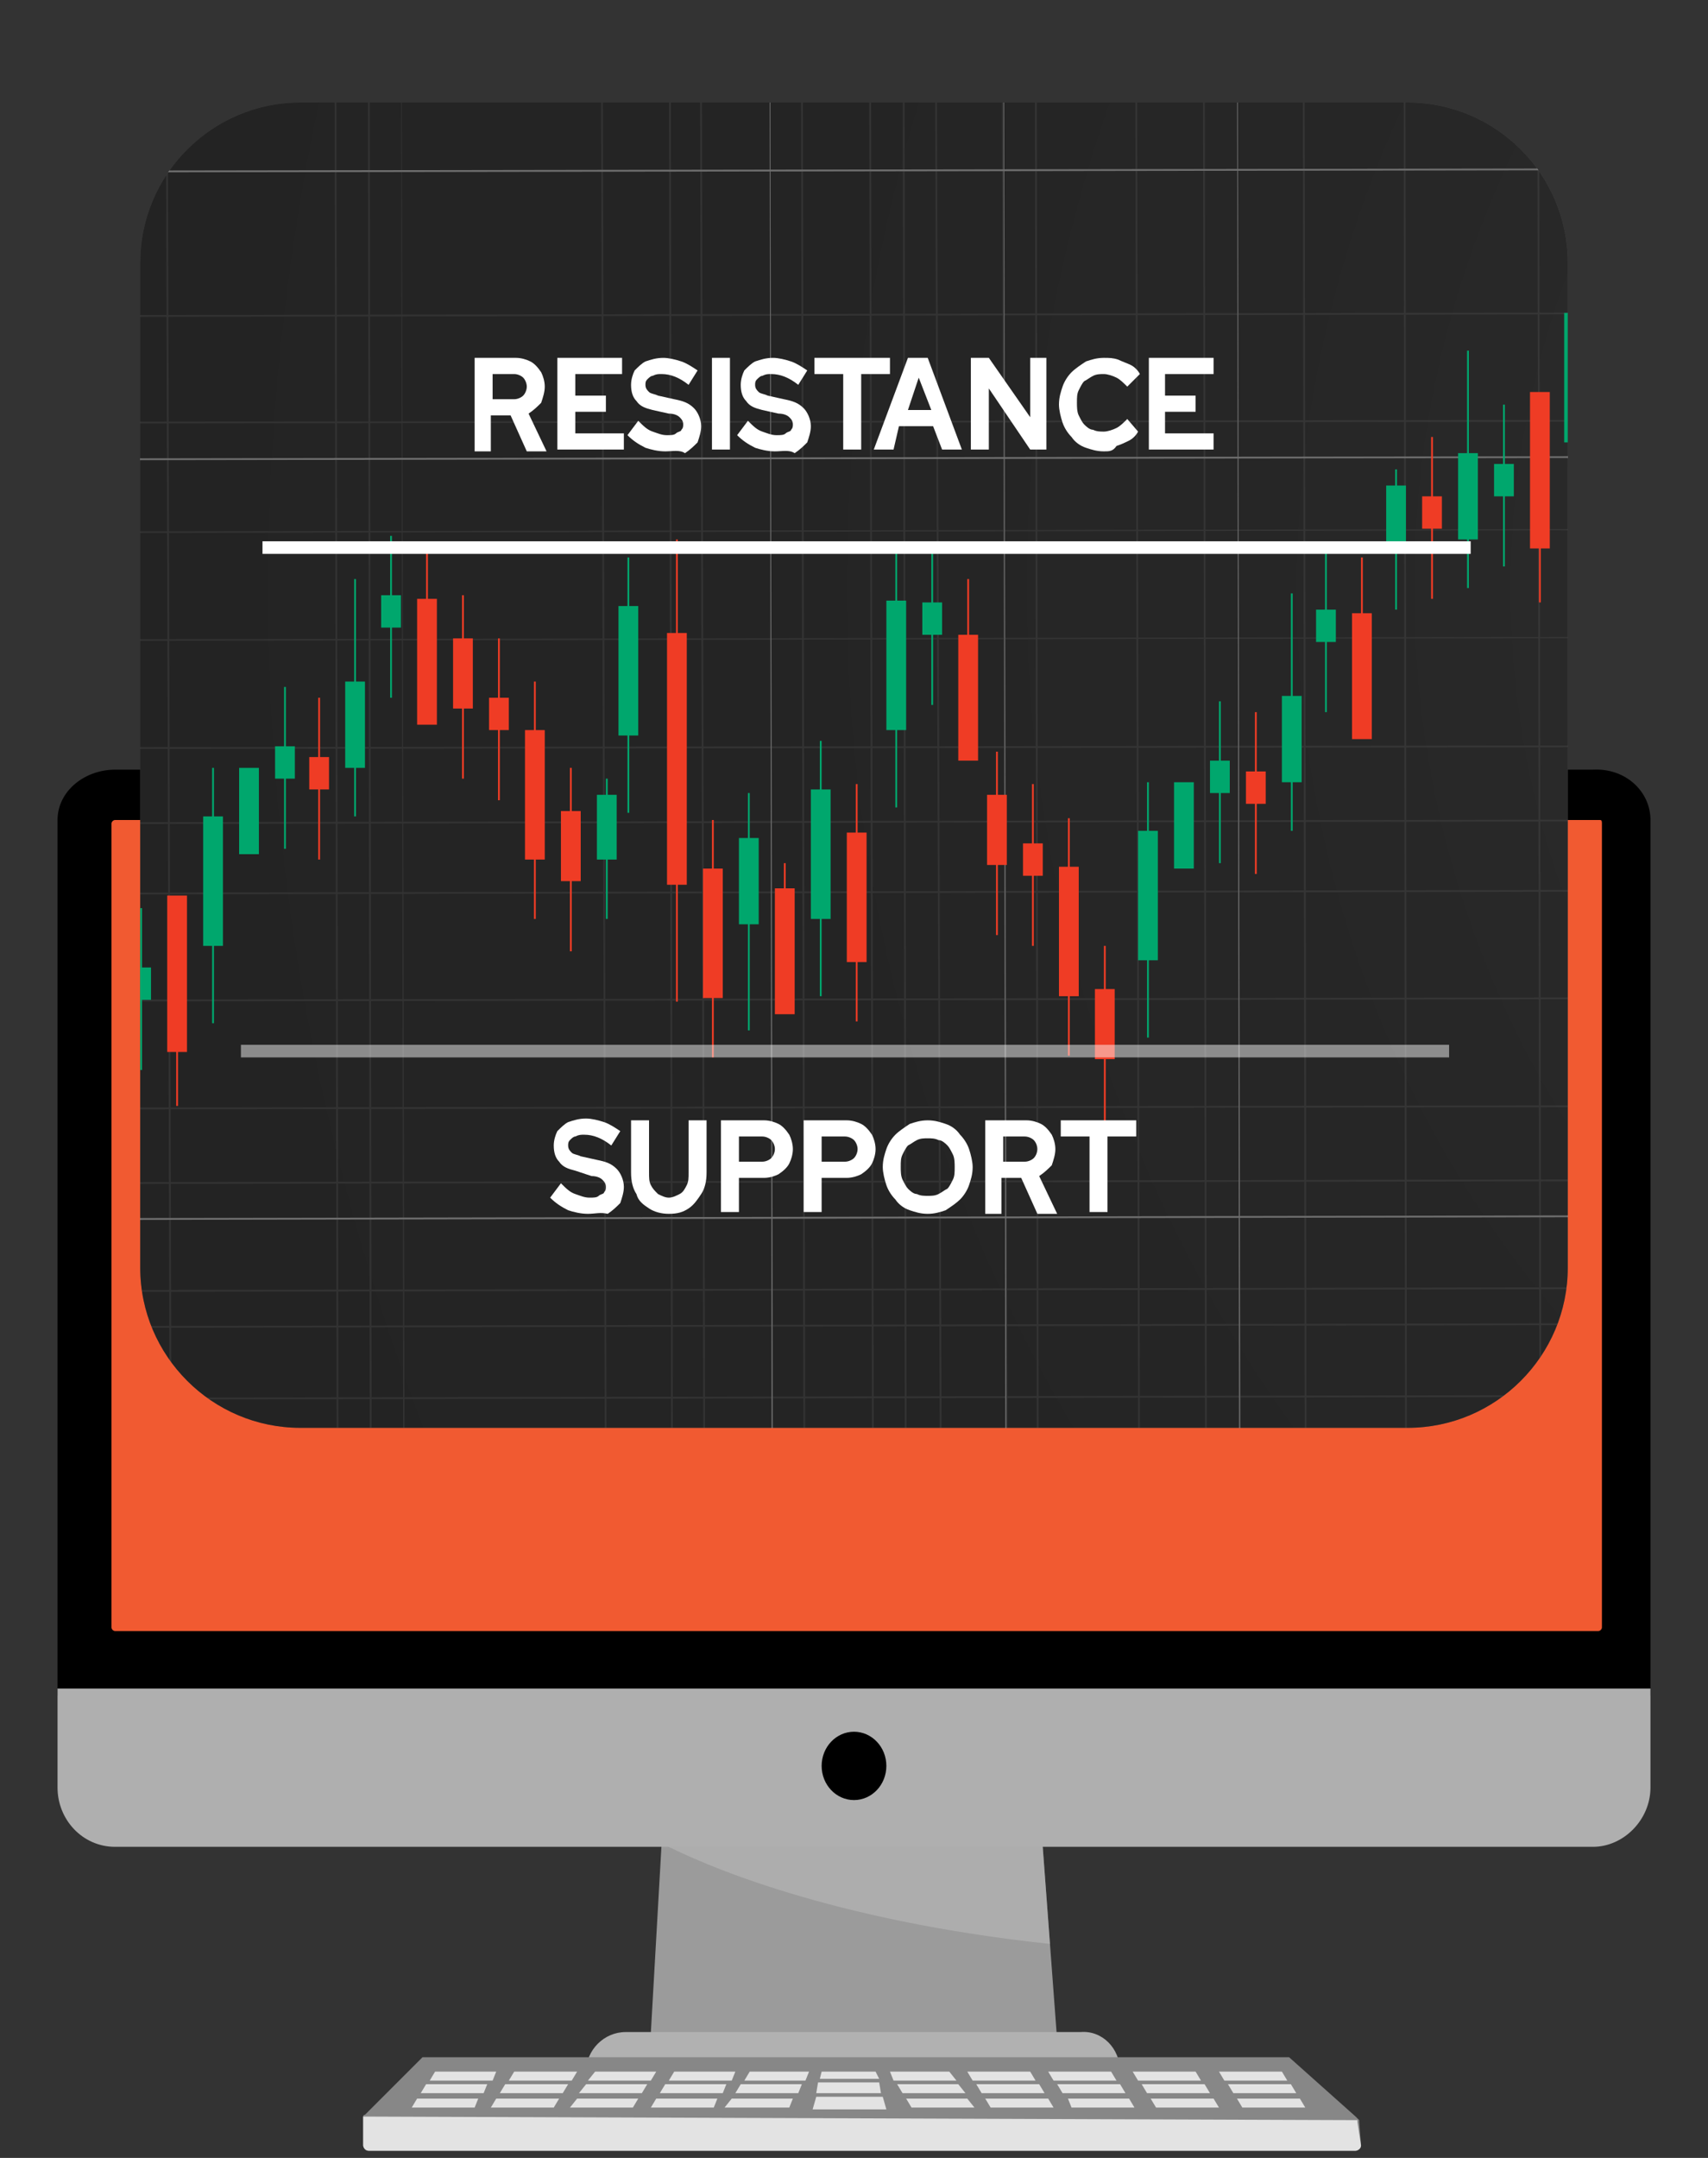
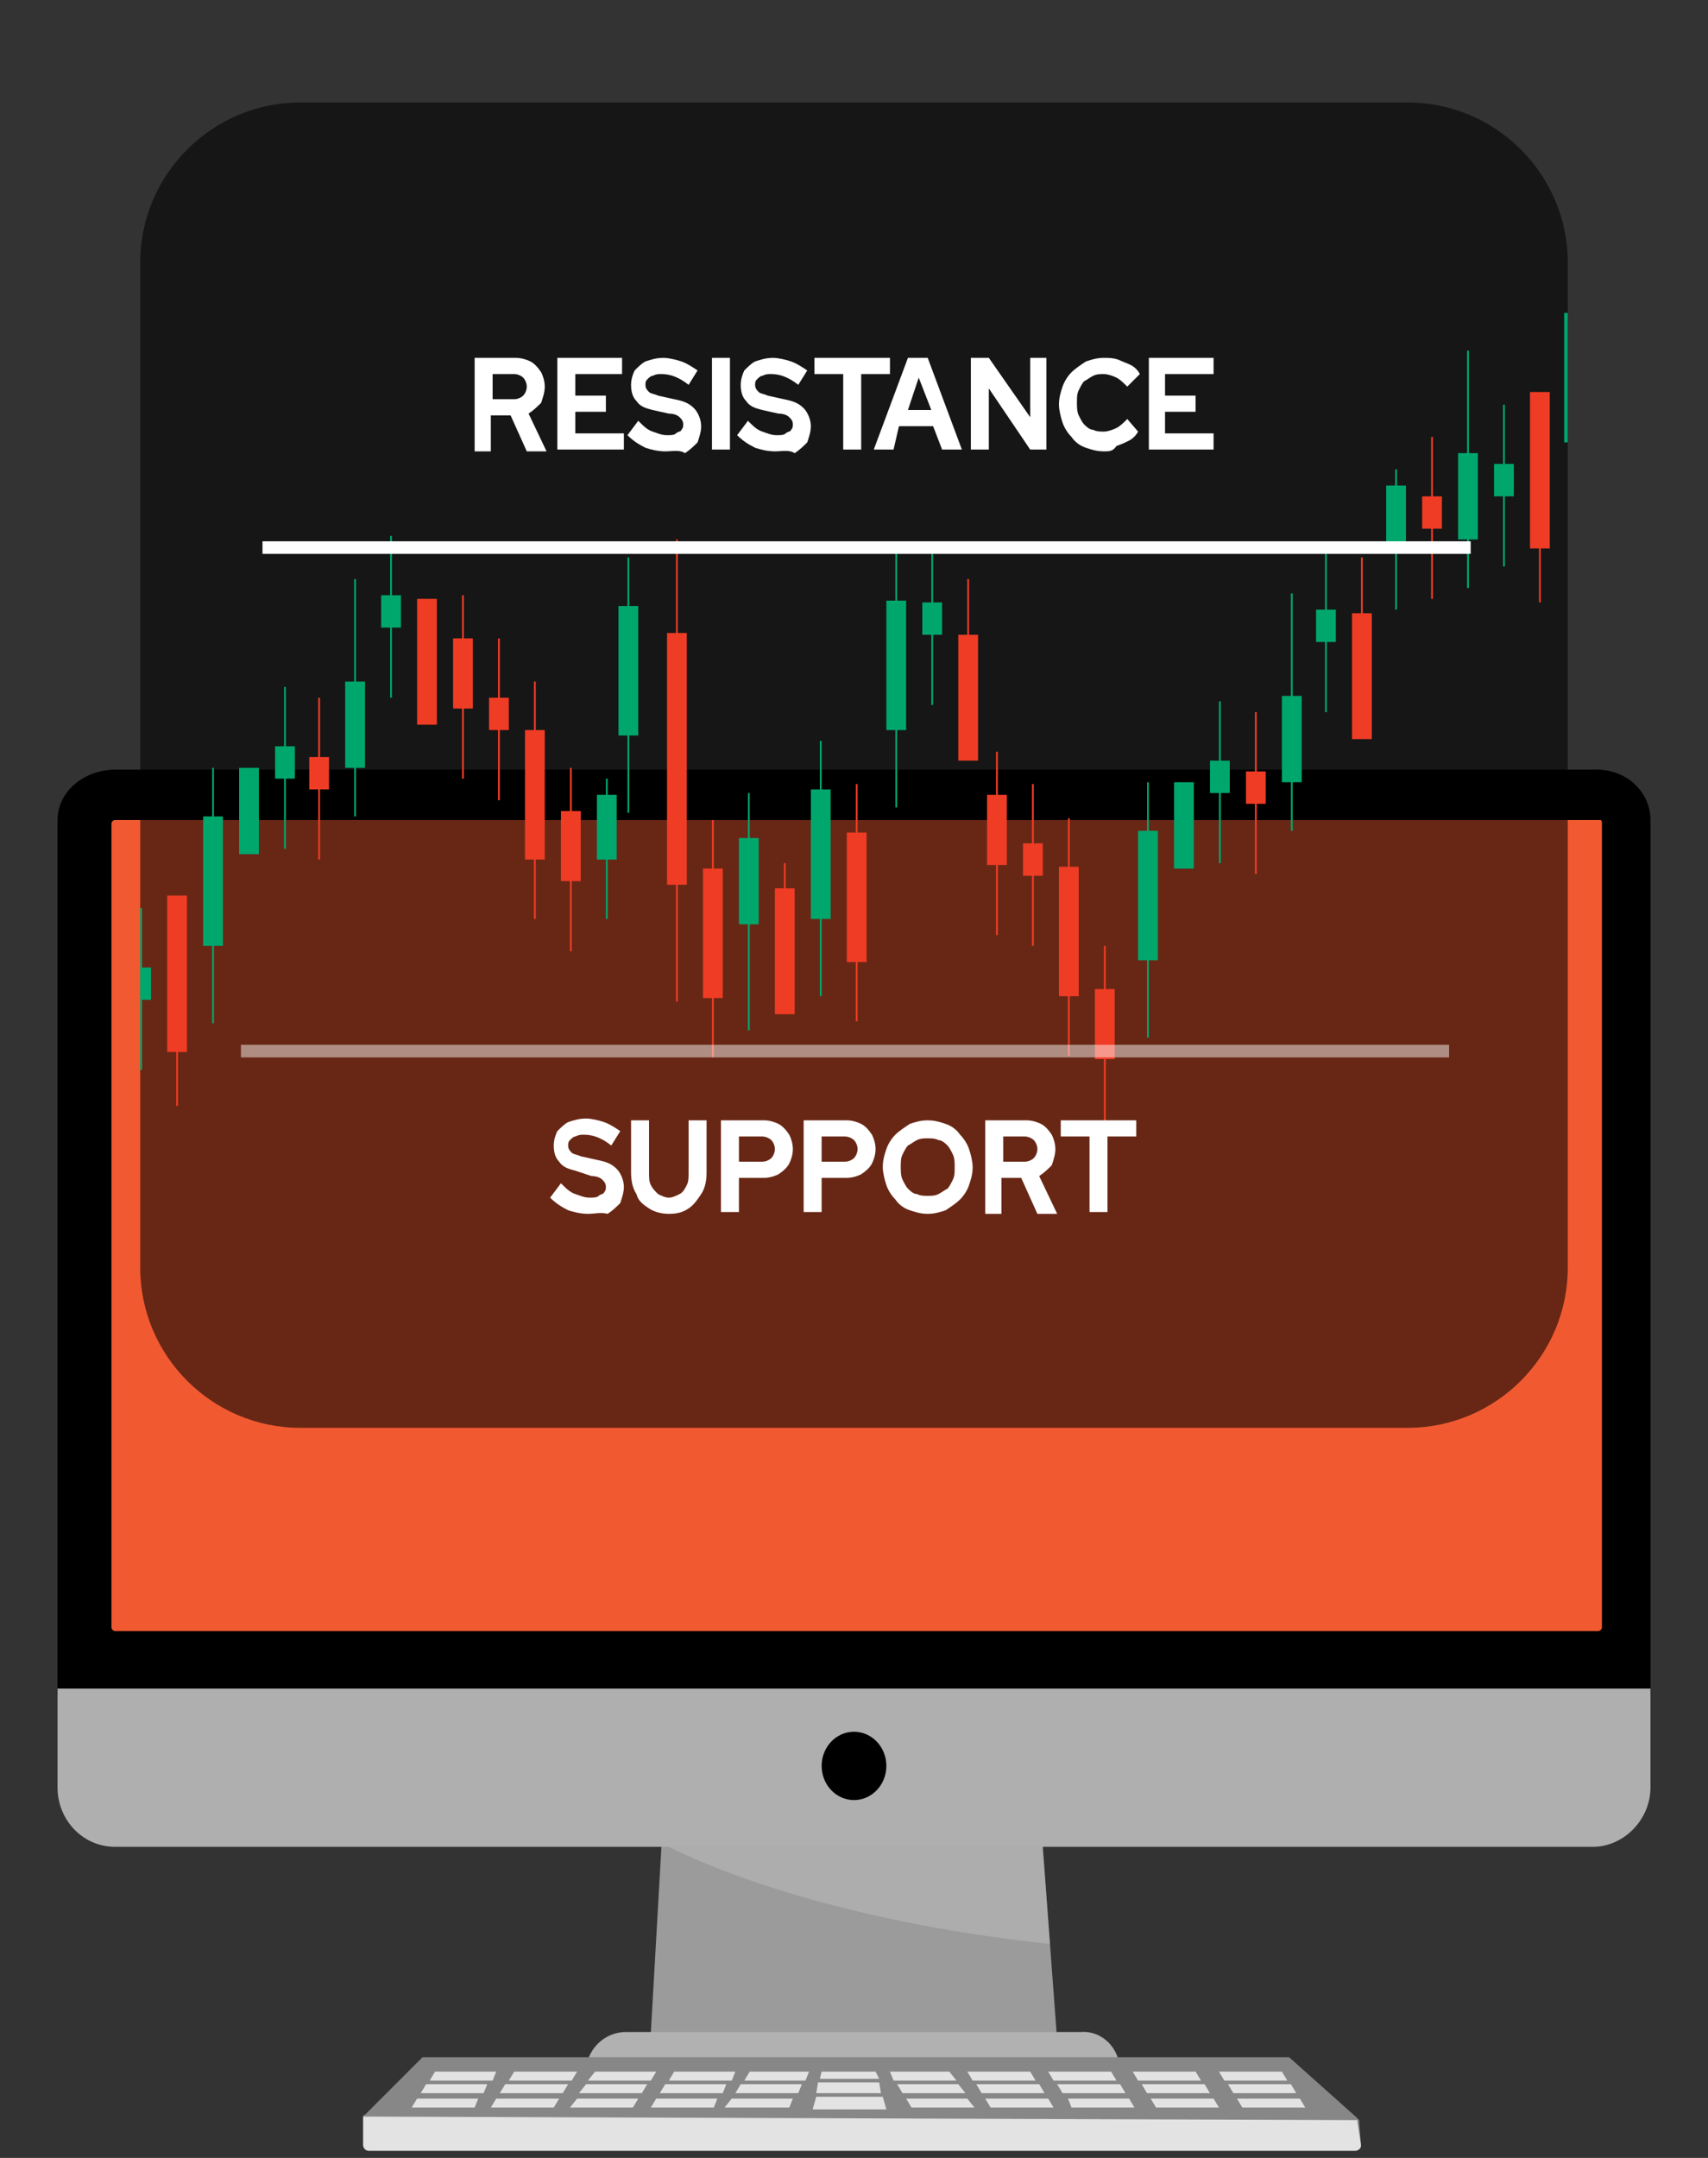
<svg xmlns="http://www.w3.org/2000/svg" xmlns:xlink="http://www.w3.org/1999/xlink" version="1.1" id="Layer_1" x="0px" y="0px" viewBox="0 0 95 120" style="enable-background:new 0 0 95 120;" xml:space="preserve">
  <rect x="0" y="0" width="95" height="120" fill="#333333" stroke="none" />
  <style type="text/css">
	.st0{fill:#9B9B9B;}
	.st1{opacity:0.5;fill:#C1C1C1;}
	.st2{fill:#B1B1B1;}
	.st3{fill:#F15A31;}
	.st4{fill:#AFAFAF;}
	.st5{fill:#878787;}
	.st6{fill:#E3E3E3;}
	.st7{clip-path:url(#SVGID_00000171678813745655853000000010815823030066953398_);}
	.st8{clip-path:url(#SVGID_00000173146788499063464870000017281580506213046677_);}
	.st9{opacity:0.2;clip-path:url(#SVGID_00000060717930197515774140000007513667150730292893_);}
	.st10{fill:#FFFFFF;}
	.st11{clip-path:url(#SVGID_00000060717930197515774140000007513667150730292893_);fill:#FFFFFF;}
	.st12{clip-path:url(#SVGID_00000060717930197515774140000007513667150730292893_);fill:none;}
	.st13{opacity:0.57;fill:#010101;}
	.st14{clip-path:url(#SVGID_00000173146788499063464870000017281580506213046677_);fill:none;}
	.st15{fill:#00A76D;}
	.st16{fill:#EF3C25;}
	.st17{opacity:0.47;fill:#FFFFFF;}
</style>
  <g id="Monitor">
    <g id="screen">
      <g>
        <polygon class="st0" points="58.9,114.8 36.1,114.8 36.8,102.5 36.9,101 57.9,101.4 58.4,108.1    " />
        <path class="st1" d="M58.4,108.1c-12.2-1.3-19.3-4.4-21.6-5.6l0.1-1.5l21,0.4L58.4,108.1z" />
        <path class="st2" d="M62.3,115.2H32.6v0c0-1.2,1-2.2,2.2-2.2h25.3C61.3,112.9,62.3,113.9,62.3,115.2L62.3,115.2z" />
      </g>
      <path d="M91.8,45.6v48.7H3.2V45.6c0-1.6,1.5-2.8,3.2-2.8h82.2C90.4,42.7,91.8,44,91.8,45.6z" />
      <path class="st3" d="M89.1,45.8v44.7c0,0.1-0.1,0.2-0.2,0.2H6.4c-0.1,0-0.2-0.1-0.2-0.2V45.8c0-0.1,0.1-0.2,0.2-0.2h82.6    C89.1,45.6,89.1,45.7,89.1,45.8z" />
      <path class="st4" d="M91.8,93.9v5.5c0,1.8-1.5,3.3-3.2,3.3H6.4c-1.8,0-3.2-1.5-3.2-3.3v-5.5H91.8z" />
      <ellipse cx="47.5" cy="98.2" rx="1.8" ry="1.9" />
    </g>
    <g id="keyboard">
      <path class="st5" d="M75.7,119.3c0,0.2-0.2,0.3-0.3,0.3H20.5c-0.2,0-0.3-0.2-0.3-0.3v-1.5c0,0,0-0.1,0-0.1c0,0,0-0.1,0.1-0.1    l3.2-3.2h48.2l3.7,3.3l0.1,0.1c0,0,0.1,0.1,0.1,0.1c0,0,0,0.1,0,0.1L75.7,119.3z" />
      <g>
        <polygon class="st6" points="27.4,115.7 23.9,115.7 24.2,115.2 27.6,115.2    " />
        <polygon class="st6" points="26.9,116.4 23.4,116.4 23.7,115.9 27.1,115.9    " />
        <polygon class="st6" points="26.4,117.2 22.9,117.2 23.2,116.7 26.6,116.7    " />
        <polygon class="st6" points="31.8,115.7 28.3,115.7 28.6,115.2 32.1,115.2    " />
        <polygon class="st6" points="31.3,116.4 27.8,116.4 28.1,115.9 31.6,115.9    " />
        <polygon class="st6" points="30.8,117.2 27.3,117.2 27.6,116.7 31.1,116.7    " />
        <polygon class="st6" points="36.2,115.7 32.7,115.7 33.1,115.2 36.5,115.2    " />
        <polygon class="st6" points="35.7,116.4 32.2,116.4 32.6,115.9 36,115.9    " />
        <polygon class="st6" points="35.2,117.2 31.7,117.2 32.1,116.7 35.5,116.7    " />
        <polygon class="st6" points="40.7,115.7 37.2,115.7 37.5,115.2 40.9,115.2    " />
        <polygon class="st6" points="40.2,116.4 36.7,116.4 37,115.9 40.4,115.9    " />
        <polygon class="st6" points="39.7,117.2 36.2,117.2 36.5,116.7 39.9,116.7    " />
        <polygon class="st6" points="44.8,115.7 41.4,115.7 41.7,115.2 45,115.2    " />
        <polygon class="st6" points="44.4,116.4 40.9,116.4 41.2,115.9 44.6,115.9    " />
        <polygon class="st6" points="43.9,117.2 40.3,117.2 40.7,116.7 44.1,116.7    " />
        <polygon class="st6" points="68.1,115.7 71.6,115.7 71.3,115.2 67.8,115.2    " />
        <polygon class="st6" points="68.6,116.4 72.1,116.4 71.8,115.9 68.3,115.9    " />
        <polygon class="st6" points="69.1,117.2 72.6,117.2 72.3,116.7 68.8,116.7    " />
        <polygon class="st6" points="63.3,115.7 66.8,115.7 66.5,115.2 63,115.2    " />
        <polygon class="st6" points="63.8,116.4 67.3,116.4 67,115.9 63.5,115.9    " />
        <polygon class="st6" points="64.3,117.2 67.8,117.2 67.5,116.7 64,116.7    " />
        <polygon class="st6" points="58.6,115.7 62.1,115.7 61.8,115.2 58.3,115.2    " />
        <polygon class="st6" points="59.1,116.4 62.6,116.4 62.3,115.9 58.8,115.9    " />
        <polygon class="st6" points="59.6,117.2 63.1,117.2 62.8,116.7 59.4,116.7    " />
        <polygon class="st6" points="54.1,115.7 57.6,115.7 57.3,115.2 53.8,115.2    " />
        <polygon class="st6" points="54.6,116.4 58.1,116.4 57.8,115.9 54.3,115.9    " />
        <polygon class="st6" points="55.1,117.2 58.6,117.2 58.3,116.7 54.8,116.7    " />
        <polygon class="st6" points="49.7,115.7 53.2,115.7 52.8,115.2 49.5,115.2    " />
        <polygon class="st6" points="50.2,116.4 53.7,116.4 53.3,115.9 49.9,115.9    " />
        <polygon class="st6" points="50.7,117.2 54.2,117.2 53.8,116.7 50.4,116.7    " />
        <g>
          <polygon class="st6" points="48.9,115.6 45.6,115.6 45.7,115.2 48.7,115.2     " />
          <polygon class="st6" points="49,116.4 45.4,116.4 45.5,115.8 48.9,115.8     " />
          <polygon class="st6" points="49.3,117.3 45.2,117.3 45.4,116.6 49.1,116.6     " />
        </g>
      </g>
      <path class="st6" d="M75.7,119.3c0,0.2-0.2,0.3-0.3,0.3H20.5c-0.2,0-0.3-0.2-0.3-0.3v-1.5c0,0,0-0.1,0-0.1l55.3,0.2    c0,0,0,0.1,0,0.1L75.7,119.3z" />
    </g>
  </g>
  <g>
    <defs>
      <path id="SVGID_1_" d="M78.3,5.7H16.7c-4.9,0-8.9,4-8.9,8.9v55.9c0,4.9,4,8.9,8.9,8.9h61.6c4.9,0,8.9-4,8.9-8.9V14.6    C87.2,9.7,83.2,5.7,78.3,5.7z" />
    </defs>
    <clipPath id="SVGID_00000143603672960043669140000009919493582913702798_">
      <use xlink:href="#SVGID_1_" style="overflow:visible;" />
    </clipPath>
    <g style="clip-path:url(#SVGID_00000143603672960043669140000009919493582913702798_);">
      <g>
        <defs>
          <rect id="SVGID_00000062167815392741351230000011274329011608823984_" x="-24.3" y="-43.5" width="303.1" height="140.2" />
        </defs>
        <clipPath id="SVGID_00000063591706263408783510000010956590270181789329_">
          <use xlink:href="#SVGID_00000062167815392741351230000011274329011608823984_" style="overflow:visible;" />
        </clipPath>
        <g style="clip-path:url(#SVGID_00000063591706263408783510000010956590270181789329_);">
          <g>
            <defs>
-               <polygon id="SVGID_00000027579914180778979570000004552718902516913562_" points="279.1,126 -24,126.5 -24.3,-60.4 278.8,-61               " />
-             </defs>
+               </defs>
            <radialGradient id="SVGID_00000093168558255907684350000001892341290891591597_" cx="127.413" cy="36.184" r="123.618" gradientTransform="matrix(1 0 0 1.079 0 -6.288)" gradientUnits="userSpaceOnUse">
              <stop offset="0" style="stop-color:#FFFFFF" />
              <stop offset="0" style="stop-color:#F3F3F2" />
              <stop offset="0" style="stop-color:#E1E0E0" />
              <stop offset="0" style="stop-color:#D6D6D6" />
              <stop offset="0" style="stop-color:#D3D3D3" />
              <stop offset="0" style="stop-color:#CCCCCC" />
              <stop offset="0" style="stop-color:#A8A7A7" />
              <stop offset="0" style="stop-color:#908F8F" />
              <stop offset="0" style="stop-color:#807F7F" />
              <stop offset="0" style="stop-color:#777777" />
              <stop offset="0" style="stop-color:#747474" />
              <stop offset="7.963398e-03" style="stop-color:#737373" />
              <stop offset="0.21" style="stop-color:#646464" />
              <stop offset="0.427" style="stop-color:#5A5A5A" />
              <stop offset="0.67" style="stop-color:#545454" />
              <stop offset="0.99" style="stop-color:#525252" />
            </radialGradient>
            <use xlink:href="#SVGID_00000027579914180778979570000004552718902516913562_" style="overflow:visible;fill:url(#SVGID_00000093168558255907684350000001892341290891591597_);" />
            <clipPath id="SVGID_00000031899250116198302910000016823059098471723652_">
              <use xlink:href="#SVGID_00000027579914180778979570000004552718902516913562_" style="overflow:visible;" />
            </clipPath>
            <g style="opacity:0.2;clip-path:url(#SVGID_00000031899250116198302910000016823059098471723652_);">
              <rect x="93" y="-69.3" class="st10" width="0" height="199.6" />
              <polygon class="st10" points="85.8,130.3 85.7,130.3 85.4,-69.3 85.5,-69.3       " />
              <rect x="78.1" y="-69.3" transform="matrix(1 -1.021138e-03 1.021138e-03 1 -3.109095e-02 7.985647e-02)" class="st10" width="0.1" height="199.5" />
              <rect x="70.8" y="-69.3" class="st10" width="0" height="199.6" />
              <rect x="63.2" y="-69.2" transform="matrix(1 -2.042606e-03 2.042606e-03 1 -6.219616e-02 0.129)" class="st10" width="0.1" height="199.5" />
              <rect x="55.8" y="-69.2" transform="matrix(1 -2.744261e-03 2.744261e-03 1 -8.356445e-02 0.153)" class="st10" width="0.1" height="199.5" />
              <rect x="48.4" y="-69.2" transform="matrix(1 -2.040608e-03 2.040608e-03 1 -6.222048e-02 9.890295e-02)" class="st10" width="0.1" height="199.5" />
              <rect x="41" y="-69.2" class="st10" width="0" height="199.6" />
              <rect x="33.5" y="-69.2" transform="matrix(1 -2.746052e-03 2.746052e-03 1 -8.381293e-02 9.213734e-02)" class="st10" width="0.1" height="199.5" />
              <rect x="26" y="-69.2" class="st10" width="0" height="199.6" />
              <polygon class="st10" points="18.9,130.4 18.8,130.4 18.5,-69.2 18.6,-69.2       " />
              <rect x="11.3" y="-69.2" class="st10" width="0" height="199.6" />
              <polygon class="st10" points="4,130.4 3.9,130.4 3.6,-69.1 3.7,-69.1       " />
              <rect x="89.3" y="-69.3" class="st10" width="0" height="199.6" />
-               <rect x="81.9" y="-69.3" class="st10" width="0" height="199.6" />
              <rect x="74.5" y="-69.3" class="st10" width="0" height="199.6" />
              <polygon class="st10" points="67.2,130.3 67.1,130.3 66.8,-69.2 66.9,-69.2       " />
              <rect x="59.5" y="-69.3" class="st10" width="0" height="199.6" />
              <rect x="52.1" y="-69.2" transform="matrix(1 -3.451286e-03 3.451286e-03 1 -0.105 0.18)" class="st10" width="0.1" height="199.5" />
              <rect x="44.6" y="-69.2" transform="matrix(1 -1.725932e-03 1.725932e-03 1 -5.265594e-02 7.717439e-02)" class="st10" width="0.1" height="199.5" />
              <polygon class="st10" points="37.5,130.3 37.4,130.3 37.1,-69.2 37.2,-69.2       " />
              <rect x="29.8" y="-69.2" class="st10" width="0" height="199.6" />
              <polygon class="st10" points="22.6,130.4 22.5,130.4 22.2,-69.2 22.2,-69.2       " />
              <polygon class="st10" points="15.1,130.4 15.1,130.4 14.8,-69.2 14.8,-69.2       " />
              <rect x="7.5" y="-69.2" class="st10" width="0" height="199.6" />
              <rect x="0.1" y="-69.2" class="st10" width="0" height="199.6" />
              <rect x="91.1" y="-69.3" transform="matrix(1 -2.043539e-03 2.043539e-03 1 -6.206400e-02 0.186)" class="st10" width="0.1" height="199.5" />
              <rect x="83.7" y="-69.3" class="st10" width="0" height="199.6" />
              <rect x="76.3" y="-69.3" class="st10" width="0" height="199.6" />
              <polygon class="st10" points="69.1,130.3 69,130.3 68.7,-69.2 68.7,-69.2       " />
              <polygon class="st10" points="61.6,130.3 61.6,130.3 61.3,-69.2 61.3,-69.2       " />
              <rect x="54" y="-69.2" class="st10" width="0" height="199.6" />
              <rect x="46.5" y="-69.2" class="st10" width="0" height="199.6" />
              <rect x="39" y="-69.2" transform="matrix(1 -2.394699e-03 2.394699e-03 1 -7.306325e-02 9.375886e-02)" class="st10" width="0.1" height="199.5" />
              <rect x="31.6" y="-69.2" class="st10" width="0" height="199.6" />
              <rect x="24.3" y="-69.2" class="st10" width="0" height="199.6" />
              <rect x="16.8" y="-69.2" class="st10" width="0" height="199.6" />
              <rect x="9.3" y="-69.1" transform="matrix(1 -2.749640e-03 2.749640e-03 1 -8.413228e-02 2.586469e-02)" class="st10" width="0.1" height="199.5" />
              <rect x="1.9" y="-69.2" class="st10" width="0" height="199.6" />
              <rect x="94.9" y="-69.3" class="st10" width="0" height="199.6" />
-               <rect x="87.4" y="-69.3" transform="matrix(1 -2.043272e-03 2.043272e-03 1 -6.207757e-02 0.179)" class="st10" width="0.1" height="199.5" />
              <rect x="80" y="-69.3" class="st10" width="0" height="199.6" />
              <rect x="72.5" y="-69.3" transform="matrix(1 -1.409529e-03 1.409529e-03 1 -4.291476e-02 0.102)" class="st10" width="0.1" height="199.5" />
              <rect x="65.1" y="-69.3" class="st10" width="0" height="199.6" />
              <rect x="57.6" y="-69.2" transform="matrix(1 -1.373478e-03 1.373478e-03 1 -4.186961e-02 7.926479e-02)" class="st10" width="0.1" height="199.5" />
              <polygon class="st10" points="50.5,130.3 50.4,130.3 50.1,-69.2 50.2,-69.2       " />
              <polygon class="st10" points="43.1,130.3 43,130.3 42.7,-69.2 42.7,-69.2       " />
              <rect x="35.4" y="-69.2" class="st10" width="0" height="199.6" />
              <polygon class="st10" points="28.1,130.3 28.1,130.3 27.8,-69.2 27.8,-69.2       " />
              <rect x="20.5" y="-69.2" transform="matrix(1 -1.373478e-03 1.373478e-03 1 -4.199597e-02 2.824288e-02)" class="st10" width="0.1" height="199.5" />
              <rect x="13" y="-69.2" class="st10" width="0" height="199.6" />
              <rect x="5.7" y="-69.2" class="st10" width="0" height="199.6" />
              <g>
                <rect x="-26" y="113.6" transform="matrix(1 -2.057516e-03 2.057516e-03 1 -0.234 0.277)" class="st10" width="320.7" height="0.1" />
                <rect x="134.3" y="-54.7" class="st10" width="0" height="320.7" />
                <rect x="-26.1" y="97.6" transform="matrix(1 -1.482575e-03 1.482575e-03 1 -0.145 0.199)" class="st10" width="320.7" height="0.1" />
                <rect x="134.3" y="-70.7" class="st10" width="0" height="320.7" />
                <rect x="-26.1" y="81.5" transform="matrix(1 -1.452793e-03 1.452793e-03 1 -0.118 0.195)" class="st10" width="320.7" height="0.1" />
                <polygon class="st10" points="-26.1,73.9 -26.1,73.8 294.6,73.2 294.6,73.3        " />
                <polygon class="st10" points="-26.1,65.9 -26.1,65.8 294.6,65.2 294.6,65.3        " />
                <rect x="134.2" y="-102.9" class="st10" width="0" height="320.7" />
                <polygon class="st10" points="-26.2,49.8 -26.2,49.7 294.5,49.1 294.5,49.2        " />
                <rect x="-26.1" y="41.4" transform="matrix(1 -1.178893e-03 1.178893e-03 1 -4.876924e-02 0.158)" class="st10" width="320.7" height="0.1" />
                <rect x="134.2" y="-126.9" class="st10" width="0" height="320.7" />
-                 <rect x="134.2" y="-134.9" class="st10" width="0" height="320.7" />
                <rect x="-26.2" y="17.3" transform="matrix(1 -1.754941e-03 1.754941e-03 1 -3.025540e-02 0.235)" class="st10" width="320.7" height="0.1" />
                <rect x="-26.2" y="9.3" transform="matrix(1 -1.449620e-03 1.449620e-03 1 -1.339821e-02 0.195)" class="st10" width="320.7" height="0.1" />
                <rect x="134.1" y="-159.1" class="st10" width="0" height="320.7" />
                <rect x="-26" y="117.6" transform="matrix(1 -1.481172e-03 1.481172e-03 1 -0.174 0.199)" class="st10" width="320.7" height="0.1" />
                <rect x="-26" y="109.7" transform="matrix(1 -2.111275e-03 2.111275e-03 1 -0.231 0.284)" class="st10" width="320.7" height="0.1" />
                <rect x="134.3" y="-58.7" class="st10" width="0" height="320.7" />
                <polygon class="st10" points="-26.1,93.9 -26.1,93.9 294.6,93.3 294.6,93.3        " />
                <polygon class="st10" points="-26.1,85.9 -26.1,85.8 294.6,85.3 294.6,85.3        " />
                <rect x="-26.1" y="77.5" transform="matrix(1 -1.783451e-03 1.783451e-03 1 -0.138 0.239)" class="st10" width="320.7" height="0.1" />
                <rect x="134.2" y="-90.8" class="st10" width="0" height="320.7" />
                <rect x="-26.1" y="61.4" transform="matrix(1 -1.482575e-03 1.482575e-03 1 -9.102022e-02 0.199)" class="st10" width="320.7" height="0.1" />
                <rect x="134.2" y="-106.9" class="st10" width="0" height="320.7" />
                <rect x="-26.1" y="45.5" transform="matrix(1 -1.753796e-03 1.753796e-03 1 -7.957830e-02 0.235)" class="st10" width="320.7" height="0.1" />
                <rect x="134.2" y="-122.9" class="st10" width="0" height="320.7" />
                <polygon class="st10" points="-26.1,29.7 -26.1,29.6 294.5,29.1 294.5,29.1        " />
                <rect x="134.2" y="-139" class="st10" width="0" height="320.7" />
                <rect x="134.2" y="-147" class="st10" width="0" height="320.7" />
                <rect x="134.1" y="-155" class="st10" width="0" height="320.7" />
                <rect x="-26" y="119.6" transform="matrix(1 -1.208726e-03 1.208726e-03 1 -0.144 0.162)" class="st10" width="320.7" height="0.1" />
                <rect x="134.3" y="-48.6" class="st10" width="0" height="320.7" />
                <rect x="-26" y="103.6" transform="matrix(1 -1.632312e-03 1.632312e-03 1 -0.169 0.219)" class="st10" width="320.7" height="0.1" />
                <rect x="134.3" y="-64.7" class="st10" width="0" height="320.7" />
                <polygon class="st10" points="-26.1,87.9 -26.1,87.8 294.6,87.3 294.6,87.3        " />
                <rect x="134.3" y="-80.8" class="st10" width="0" height="320.7" />
                <polygon class="st10" points="-26.1,71.9 -26.1,71.8 294.6,71.2 294.6,71.3        " />
                <rect x="134.2" y="-96.9" class="st10" width="0" height="320.7" />
                <rect x="-26.1" y="55.4" transform="matrix(1 -1.451370e-03 1.451370e-03 1 -8.037972e-02 0.195)" class="st10" width="320.7" height="0.1" />
                <rect x="134.2" y="-113" class="st10" width="0" height="320.7" />
                <rect x="134.2" y="-120.9" class="st10" width="0" height="320.7" />
                <rect x="134.2" y="-128.9" class="st10" width="0" height="320.7" />
                <rect x="-26.2" y="23.3" transform="matrix(1 -1.150541e-03 1.150541e-03 1 -2.680090e-02 0.154)" class="st10" width="320.7" height="0.1" />
                <rect x="134.2" y="-145" class="st10" width="0" height="320.7" />
                <rect x="134.1" y="-153.1" class="st10" width="0" height="320.7" />
                <rect x="134.3" y="-44.7" class="st10" width="0" height="320.7" />
                <rect x="134.3" y="-52.7" class="st10" width="0" height="320.7" />
                <rect x="-26.1" y="99.6" transform="matrix(1 -1.510021e-03 1.510021e-03 1 -0.15 0.203)" class="st10" width="320.7" height="0.1" />
                <rect x="-26.1" y="91.6" transform="matrix(1 -1.514760e-03 1.514760e-03 1 -0.139 0.203)" class="st10" width="320.7" height="0.1" />
                <rect x="134.3" y="-76.8" class="st10" width="0" height="320.7" />
                <rect x="134.3" y="-84.8" class="st10" width="0" height="320.7" />
                <polygon class="st10" points="-26.1,67.9 -26.1,67.8 294.6,67.2 294.6,67.3        " />
                <rect x="134.2" y="-100.9" class="st10" width="0" height="320.7" />
                <rect x="134.2" y="-108.9" class="st10" width="0" height="320.7" />
                <rect x="134.2" y="-116.9" class="st10" width="0" height="320.7" />
                <polygon class="st10" points="-26.2,35.7 -26.2,35.6 294.5,35.1 294.5,35.1        " />
                <rect x="134.2" y="-133" class="st10" width="0" height="320.7" />
                <rect x="134.2" y="-141" class="st10" width="0" height="320.7" />
                <rect x="134.2" y="-149" class="st10" width="0" height="320.7" />
                <rect x="-26.2" y="3.3" transform="matrix(1 -2.060072e-03 2.060072e-03 1 -6.567758e-03 0.276)" class="st10" width="320.7" height="0.1" />
              </g>
            </g>
            <polygon style="clip-path:url(#SVGID_00000031899250116198302910000016823059098471723652_);fill:#FFFFFF;" points="       -26.1,67.9 -26.1,67.8 294.6,67.2 294.6,67.3      " />
            <rect x="-26.2" y="9.3" transform="matrix(1 -1.449620e-03 1.449620e-03 1 -1.339821e-02 0.195)" style="clip-path:url(#SVGID_00000031899250116198302910000016823059098471723652_);fill:#FFFFFF;" width="320.7" height="0.1" />
            <rect x="-26.1" y="97.6" transform="matrix(1 -1.482575e-03 1.482575e-03 1 -0.145 0.199)" style="clip-path:url(#SVGID_00000031899250116198302910000016823059098471723652_);fill:#FFFFFF;" width="320.7" height="0.1" />
            <rect x="134.2" y="-120.9" style="clip-path:url(#SVGID_00000031899250116198302910000016823059098471723652_);fill:#FFFFFF;" width="0" height="320.7" />
            <rect x="134.3" y="-48.6" style="clip-path:url(#SVGID_00000031899250116198302910000016823059098471723652_);fill:#FFFFFF;" width="0" height="320.7" />
            <rect x="134.3" y="-106.9" style="clip-path:url(#SVGID_00000031899250116198302910000016823059098471723652_);fill:#FFFFFF;" width="0" height="320.7" />
            <rect x="-26.1" y="81.5" transform="matrix(1 -1.452793e-03 1.452793e-03 1 -0.118 0.195)" style="clip-path:url(#SVGID_00000031899250116198302910000016823059098471723652_);fill:#FFFFFF;" width="320.7" height="0.1" />
            <rect x="-26.2" y="25.3" transform="matrix(1 -1.482091e-03 1.482091e-03 1 -3.740898e-02 0.199)" style="clip-path:url(#SVGID_00000031899250116198302910000016823059098471723652_);fill:#FFFFFF;" width="320.7" height="0.1" />
            <rect x="29.8" y="-139.8" style="clip-path:url(#SVGID_00000031899250116198302910000016823059098471723652_);fill:#FFFFFF;" width="0" height="346.1" />
            <rect x="81.9" y="-140.4" style="clip-path:url(#SVGID_00000031899250116198302910000016823059098471723652_);fill:#FFFFFF;" width="0" height="346.2" />
            <rect x="1.9" y="-140" style="clip-path:url(#SVGID_00000031899250116198302910000016823059098471723652_);fill:#FFFFFF;" width="0" height="346.2" />
            <polygon style="clip-path:url(#SVGID_00000031899250116198302910000016823059098471723652_);fill:#FFFFFF;" points="       55.6,-140.2 55.6,-140.2 56.2,206 56.1,206      " />
            <polygon style="clip-path:url(#SVGID_00000031899250116198302910000016823059098471723652_);fill:#FFFFFF;" points="42.6,-140        42.6,-140 43.2,206.2 43.1,206.2      " />
            <rect x="16.8" y="-139.9" style="clip-path:url(#SVGID_00000031899250116198302910000016823059098471723652_);fill:#FFFFFF;" width="0" height="346.2" />
            <polygon style="clip-path:url(#SVGID_00000031899250116198302910000016823059098471723652_);fill:#FFFFFF;" points="       68.6,-140.3 68.6,-140.3 69.2,205.9 69.1,205.9      " />
            <rect x="-24.2" y="-60.7" transform="matrix(1 -1.789339e-03 1.789339e-03 1 -5.841789e-02 0.228)" style="clip-path:url(#SVGID_00000031899250116198302910000016823059098471723652_);fill:none;" width="303.2" height="186.9" />
          </g>
          <rect x="-26.1" y="-45" class="st13" width="306.7" height="145.1" />
        </g>
        <rect x="-24.3" y="-43.5" style="clip-path:url(#SVGID_00000063591706263408783510000010956590270181789329_);fill:none;" width="303.1" height="140.2" />
      </g>
      <g>
        <g>
          <rect x="5.3" y="53.3" class="st15" width="1.1" height="4.8" />
          <rect x="5.8" y="47.5" class="st15" width="0.1" height="13.2" />
        </g>
        <g>
          <rect x="13.3" y="42.7" class="st15" width="1.1" height="4.8" />
        </g>
        <g>
          <rect x="1.3" y="55.1" class="st15" width="1.1" height="3.6" />
          <rect x="1.8" y="54.2" class="st15" width="0.1" height="7.8" />
        </g>
        <g>
          <rect x="15.3" y="41.5" class="st15" width="1.1" height="1.8" />
          <rect x="15.8" y="38.2" class="st15" width="0.1" height="9" />
        </g>
        <g>
          <rect x="27.2" y="38.8" class="st16" width="1.1" height="1.8" />
          <rect x="27.7" y="35.5" class="st16" width="0.1" height="9" />
        </g>
        <g>
          <rect x="29.2" y="40.6" class="st16" width="1.1" height="7.2" />
          <rect x="29.7" y="37.9" class="st16" width="0.1" height="13.2" />
        </g>
        <g>
          <rect x="25.2" y="35.5" class="st16" width="1.1" height="3.9" />
          <rect x="25.7" y="33.1" class="st16" width="0.1" height="10.2" />
        </g>
        <g>
          <rect x="3.3" y="55.7" class="st16" width="1.1" height="1.8" />
          <rect x="3.8" y="52.4" class="st16" width="0.1" height="9" />
        </g>
        <g>
          <rect x="23.2" y="33.3" class="st16" width="1.1" height="7" />
-           <rect x="23.7" y="30.2" class="st16" width="0.1" height="8.7" />
        </g>
        <g>
          <rect x="11.3" y="45.4" class="st15" width="1.1" height="7.2" />
          <rect x="11.8" y="42.7" class="st15" width="0.1" height="14.2" />
        </g>
        <g>
          <rect x="19.2" y="37.9" class="st15" width="1.1" height="4.8" />
          <rect x="19.7" y="32.2" class="st15" width="0.1" height="13.2" />
        </g>
        <g>
          <rect x="33.2" y="44.2" class="st15" width="1.1" height="3.6" />
          <rect x="33.7" y="43.3" class="st15" width="0.1" height="7.8" />
        </g>
        <g>
          <rect x="7.3" y="53.8" class="st15" width="1.1" height="1.8" />
          <rect x="7.8" y="50.5" class="st15" width="0.1" height="9" />
        </g>
        <g>
          <rect x="39.1" y="48.3" class="st16" width="1.1" height="7.2" />
          <rect x="39.6" y="45.6" class="st16" width="0.1" height="13.2" />
        </g>
        <g>
          <rect x="47.1" y="46.3" class="st16" width="1.1" height="7.2" />
          <rect x="47.6" y="43.6" class="st16" width="0.1" height="13.2" />
        </g>
        <g>
          <rect x="31.2" y="45.1" class="st16" width="1.1" height="3.9" />
          <rect x="31.7" y="42.7" class="st16" width="0.1" height="10.2" />
        </g>
        <g>
          <rect x="56.9" y="46.9" class="st16" width="1.1" height="1.8" />
          <rect x="57.4" y="43.6" class="st16" width="0.1" height="9" />
        </g>
        <g>
          <rect x="58.9" y="48.2" class="st16" width="1.1" height="7.2" />
          <rect x="59.4" y="45.5" class="st16" width="0.1" height="13.2" />
        </g>
        <g>
          <rect x="54.9" y="44.2" class="st16" width="1.1" height="3.9" />
          <rect x="55.4" y="41.8" class="st16" width="0.1" height="10.2" />
        </g>
        <g>
          <rect x="53.3" y="35.3" class="st16" width="1.1" height="7" />
          <rect x="53.8" y="32.2" class="st16" width="0.1" height="8.7" />
        </g>
        <g>
          <rect x="60.9" y="55" class="st16" width="1.1" height="3.9" />
          <rect x="61.4" y="52.6" class="st16" width="0.1" height="10.2" />
        </g>
        <g>
          <rect x="17.2" y="42.1" class="st16" width="1.1" height="1.8" />
          <rect x="17.7" y="38.8" class="st16" width="0.1" height="9" />
        </g>
        <g>
          <rect x="43.1" y="49.4" class="st16" width="1.1" height="7" />
          <rect x="43.6" y="48" class="st16" width="0.1" height="7" />
        </g>
        <g>
          <rect x="34.4" y="33.7" class="st15" width="1.1" height="7.2" />
          <rect x="34.9" y="31" class="st15" width="0.1" height="14.2" />
        </g>
        <g>
          <rect x="49.3" y="33.4" class="st15" width="1.1" height="7.2" />
          <rect x="49.8" y="30.7" class="st15" width="0.1" height="14.2" />
        </g>
        <g>
          <rect x="41.1" y="46.6" class="st15" width="1.1" height="4.8" />
          <rect x="41.6" y="44.1" class="st15" width="0.1" height="13.2" />
        </g>
        <g>
          <rect x="21.2" y="33.1" class="st15" width="1.1" height="1.8" />
          <rect x="21.7" y="29.8" class="st15" width="0.1" height="9" />
        </g>
        <g>
          <rect x="51.3" y="33.5" class="st15" width="1.1" height="1.8" />
          <rect x="51.8" y="30.2" class="st15" width="0.1" height="9" />
        </g>
        <g>
          <rect x="37.1" y="35.2" class="st16" width="1.1" height="14" />
          <rect x="37.6" y="30" class="st16" width="0.1" height="25.7" />
        </g>
        <g>
          <rect x="45.1" y="43.9" class="st15" width="1.1" height="7.2" />
          <rect x="45.6" y="41.2" class="st15" width="0.1" height="14.2" />
        </g>
        <g>
          <rect x="9.3" y="49.8" class="st16" width="1.1" height="8.7" />
          <rect x="9.8" y="51.3" class="st16" width="0.1" height="10.2" />
        </g>
        <g>
          <rect x="81.1" y="25.2" class="st15" width="1.1" height="4.8" />
          <rect x="81.6" y="19.5" class="st15" width="0.1" height="13.2" />
        </g>
        <g>
          <rect x="89" y="14.7" class="st15" width="1.1" height="4.8" />
        </g>
        <g>
          <rect x="77.1" y="27" class="st15" width="1.1" height="3.6" />
          <rect x="77.6" y="26.1" class="st15" width="0.1" height="7.8" />
        </g>
        <g>
          <rect x="91" y="13.5" class="st15" width="1.1" height="1.8" />
          <rect x="91.5" y="10.2" class="st15" width="0.1" height="9" />
        </g>
        <g>
          <rect x="79.1" y="27.6" class="st16" width="1.1" height="1.8" />
          <rect x="79.6" y="24.3" class="st16" width="0.1" height="9" />
        </g>
        <g>
          <rect x="87" y="17.4" class="st15" width="1.1" height="7.2" />
          <rect x="87.5" y="14.7" class="st15" width="0.1" height="14.2" />
        </g>
        <g>
          <rect x="95" y="9.8" class="st15" width="1.1" height="4.8" />
        </g>
        <g>
          <rect x="83.1" y="25.8" class="st15" width="1.1" height="1.8" />
          <rect x="83.6" y="22.5" class="st15" width="0.1" height="9" />
        </g>
        <g>
          <rect x="93" y="14.1" class="st16" width="1.1" height="1.8" />
          <rect x="93.5" y="10.8" class="st16" width="0.1" height="9" />
        </g>
        <g>
          <rect x="85.1" y="21.8" class="st16" width="1.1" height="8.7" />
          <rect x="85.6" y="23.3" class="st16" width="0.1" height="10.2" />
        </g>
        <g>
          <rect x="65.3" y="43.5" class="st15" width="1.1" height="4.8" />
        </g>
        <g>
          <rect x="67.3" y="42.3" class="st15" width="1.1" height="1.8" />
          <rect x="67.8" y="39" class="st15" width="0.1" height="9" />
        </g>
        <g>
          <rect x="75.2" y="34.1" class="st16" width="1.1" height="7" />
          <rect x="75.7" y="31" class="st16" width="0.1" height="8.7" />
        </g>
        <g>
          <rect x="63.3" y="46.2" class="st15" width="1.1" height="7.2" />
          <rect x="63.8" y="43.5" class="st15" width="0.1" height="14.2" />
        </g>
        <g>
          <rect x="71.3" y="38.7" class="st15" width="1.1" height="4.8" />
          <rect x="71.8" y="33" class="st15" width="0.1" height="13.2" />
        </g>
        <g>
          <rect x="69.3" y="42.9" class="st16" width="1.1" height="1.8" />
          <rect x="69.8" y="39.6" class="st16" width="0.1" height="9" />
        </g>
        <g>
          <rect x="73.2" y="33.9" class="st15" width="1.1" height="1.8" />
          <rect x="73.7" y="30.6" class="st15" width="0.1" height="9" />
        </g>
      </g>
      <rect x="14.6" y="30.1" class="st10" width="67.2" height="0.7" />
      <rect x="13.4" y="58.1" class="st17" width="67.2" height="0.7" />
      <g>
        <path class="st10" d="M26.4,25v-5.1h2.3c0.3,0,0.6,0.1,0.8,0.2c0.2,0.1,0.4,0.3,0.6,0.6c0.1,0.2,0.2,0.5,0.2,0.8     c0,0.3-0.1,0.6-0.2,0.9c-0.2,0.2-0.4,0.4-0.7,0.6l1,2.1h-1.1l-0.9-2h-1.1v2H26.4z M27.4,22.2h1.2c0.2,0,0.4-0.1,0.5-0.2     c0.1-0.1,0.2-0.3,0.2-0.5s-0.1-0.4-0.2-0.5c-0.1-0.1-0.3-0.2-0.5-0.2h-1.2V22.2z" />
        <path class="st10" d="M31,25v-5.1h3.6v0.9H32V22h1.7v0.9H32v1.2h2.7V25H31z" />
        <path class="st10" d="M37,25.1c-0.4,0-0.8-0.1-1.1-0.2c-0.4-0.2-0.7-0.4-1-0.7l0.6-0.8c0.3,0.3,0.5,0.5,0.8,0.6     c0.3,0.1,0.5,0.2,0.8,0.2c0.2,0,0.4,0,0.5-0.1c0.1-0.1,0.3-0.1,0.3-0.2c0.1-0.1,0.1-0.2,0.1-0.3c0-0.2-0.1-0.3-0.2-0.4     c-0.1-0.1-0.3-0.2-0.6-0.2l-0.9-0.2c-0.4-0.1-0.7-0.2-0.9-0.5c-0.2-0.2-0.3-0.5-0.3-0.9c0-0.3,0.1-0.6,0.2-0.8     c0.2-0.2,0.4-0.4,0.6-0.5c0.3-0.1,0.6-0.2,1-0.2c0.3,0,0.7,0.1,1,0.2c0.3,0.1,0.6,0.3,0.9,0.5l-0.5,0.8c-0.5-0.4-1-0.6-1.5-0.6     c-0.2,0-0.3,0-0.5,0.1c-0.1,0-0.2,0.1-0.3,0.2c-0.1,0.1-0.1,0.2-0.1,0.3c0,0.2,0.1,0.3,0.2,0.4c0.1,0.1,0.3,0.1,0.5,0.2l0.9,0.2     c0.5,0.1,0.8,0.2,1.1,0.5c0.2,0.2,0.4,0.6,0.4,1c0,0.3-0.1,0.6-0.2,0.9c-0.2,0.2-0.4,0.4-0.7,0.6C37.8,25,37.4,25.1,37,25.1z" />
        <path class="st10" d="M39.6,25v-5.1h1V25H39.6z" />
        <path class="st10" d="M43.1,25.1c-0.4,0-0.8-0.1-1.1-0.2c-0.4-0.2-0.7-0.4-1-0.7l0.6-0.8c0.3,0.3,0.5,0.5,0.8,0.6     c0.3,0.1,0.5,0.2,0.8,0.2c0.2,0,0.4,0,0.5-0.1c0.1-0.1,0.3-0.1,0.3-0.2c0.1-0.1,0.1-0.2,0.1-0.3c0-0.2-0.1-0.3-0.2-0.4     c-0.1-0.1-0.3-0.2-0.6-0.2l-0.9-0.2c-0.4-0.1-0.7-0.2-0.9-0.5c-0.2-0.2-0.3-0.5-0.3-0.9c0-0.3,0.1-0.6,0.2-0.8     c0.2-0.2,0.4-0.4,0.6-0.5c0.3-0.1,0.6-0.2,1-0.2c0.3,0,0.7,0.1,1,0.2c0.3,0.1,0.6,0.3,0.9,0.5l-0.5,0.8c-0.5-0.4-1-0.6-1.5-0.6     c-0.2,0-0.3,0-0.5,0.1c-0.1,0-0.2,0.1-0.3,0.2c-0.1,0.1-0.1,0.2-0.1,0.3c0,0.2,0.1,0.3,0.2,0.4c0.1,0.1,0.3,0.1,0.5,0.2l0.9,0.2     c0.5,0.1,0.8,0.2,1.1,0.5c0.2,0.2,0.4,0.6,0.4,1c0,0.3-0.1,0.6-0.2,0.9c-0.2,0.2-0.4,0.4-0.7,0.6C43.9,25,43.5,25.1,43.1,25.1z" />
        <path class="st10" d="M46.9,25v-4.2h-1.6v-0.9h4.2v0.9h-1.6V25H46.9z" />
        <path class="st10" d="M48.6,25l1.9-5.1h1.1l1.9,5.1h-1.1l-0.5-1.3h-1.9L49.7,25H48.6z M50.5,22.8h1.3L51.1,21L50.5,22.8z" />
        <path class="st10" d="M54,25v-5.1H55l2.3,3.3v-3.3h0.9V25h-0.9L55,21.6V25H54z" />
        <path class="st10" d="M61.4,25.1c-0.4,0-0.7-0.1-1-0.2c-0.3-0.1-0.6-0.3-0.8-0.6c-0.2-0.2-0.4-0.5-0.5-0.8     c-0.1-0.3-0.2-0.7-0.2-1c0-0.4,0.1-0.7,0.2-1c0.1-0.3,0.3-0.6,0.5-0.8c0.2-0.2,0.5-0.4,0.8-0.6c0.3-0.1,0.6-0.2,1-0.2     c0.3,0,0.5,0,0.8,0.1c0.2,0.1,0.5,0.2,0.7,0.3c0.2,0.1,0.4,0.3,0.5,0.5l-0.7,0.7c-0.2-0.2-0.4-0.4-0.6-0.5     c-0.2-0.1-0.5-0.2-0.7-0.2c-0.2,0-0.4,0-0.6,0.1c-0.2,0.1-0.3,0.2-0.5,0.3c-0.1,0.1-0.2,0.3-0.3,0.5c-0.1,0.2-0.1,0.4-0.1,0.7     c0,0.2,0,0.5,0.1,0.7c0.1,0.2,0.2,0.4,0.3,0.5c0.1,0.1,0.3,0.3,0.5,0.3c0.2,0.1,0.4,0.1,0.6,0.1c0.2,0,0.5-0.1,0.7-0.2     c0.2-0.1,0.4-0.3,0.6-0.5l0.6,0.7c-0.1,0.2-0.3,0.4-0.5,0.5c-0.2,0.1-0.4,0.2-0.7,0.3C61.9,25.1,61.7,25.1,61.4,25.1z" />
        <path class="st10" d="M63.9,25v-5.1h3.6v0.9h-2.7V22h1.7v0.9h-1.7v1.2h2.7V25H63.9z" />
      </g>
      <g>
        <path class="st10" d="M32.7,67.5c-0.4,0-0.8-0.1-1.1-0.2c-0.4-0.2-0.7-0.4-1-0.7l0.6-0.8c0.3,0.3,0.5,0.5,0.8,0.6     c0.3,0.1,0.5,0.2,0.8,0.2c0.2,0,0.4,0,0.5-0.1c0.1-0.1,0.3-0.1,0.3-0.2c0.1-0.1,0.1-0.2,0.1-0.3c0-0.2-0.1-0.3-0.2-0.4     c-0.1-0.1-0.3-0.2-0.6-0.2L32,65.1c-0.4-0.1-0.7-0.2-0.9-0.5c-0.2-0.2-0.3-0.5-0.3-0.9c0-0.3,0.1-0.6,0.2-0.8     c0.2-0.2,0.4-0.4,0.6-0.5c0.3-0.1,0.6-0.2,1-0.2c0.3,0,0.7,0.1,1,0.2c0.3,0.1,0.6,0.3,0.9,0.5L34,63.7c-0.5-0.4-1-0.6-1.5-0.6     c-0.2,0-0.3,0-0.5,0.1c-0.1,0-0.2,0.1-0.3,0.2c-0.1,0.1-0.1,0.2-0.1,0.3c0,0.2,0.1,0.3,0.2,0.4c0.1,0.1,0.3,0.1,0.5,0.2l0.9,0.2     c0.5,0.1,0.8,0.2,1.1,0.5c0.2,0.2,0.4,0.6,0.4,1c0,0.3-0.1,0.6-0.2,0.9c-0.2,0.2-0.4,0.4-0.7,0.6C33.4,67.4,33.1,67.5,32.7,67.5z     " />
        <path class="st10" d="M37.2,67.5c-0.4,0-0.8-0.1-1.1-0.3c-0.3-0.2-0.6-0.4-0.7-0.8c-0.2-0.3-0.3-0.7-0.3-1.2v-2.9h1v2.9     c0,0.3,0,0.5,0.1,0.7c0.1,0.2,0.2,0.3,0.4,0.5c0.2,0.1,0.4,0.2,0.6,0.2c0.2,0,0.4-0.1,0.6-0.2c0.2-0.1,0.3-0.3,0.4-0.5     c0.1-0.2,0.1-0.4,0.1-0.7v-2.9h1v2.9c0,0.5-0.1,0.9-0.3,1.2c-0.2,0.3-0.4,0.6-0.7,0.8C38,67.4,37.7,67.5,37.2,67.5z" />
        <path class="st10" d="M40.1,67.4v-5.1h2.4c0.3,0,0.6,0.1,0.8,0.2c0.2,0.1,0.4,0.3,0.6,0.6c0.1,0.2,0.2,0.5,0.2,0.8     c0,0.3-0.1,0.6-0.2,0.8c-0.1,0.2-0.3,0.4-0.6,0.6c-0.2,0.1-0.5,0.2-0.8,0.2h-1.4v1.9H40.1z M41.1,64.6h1.3c0.2,0,0.4-0.1,0.5-0.2     c0.1-0.1,0.2-0.3,0.2-0.5c0-0.2-0.1-0.4-0.2-0.5c-0.1-0.1-0.3-0.2-0.5-0.2h-1.3V64.6z" />
        <path class="st10" d="M44.7,67.4v-5.1h2.4c0.3,0,0.6,0.1,0.8,0.2c0.2,0.1,0.4,0.3,0.6,0.6c0.1,0.2,0.2,0.5,0.2,0.8     c0,0.3-0.1,0.6-0.2,0.8c-0.1,0.2-0.3,0.4-0.6,0.6c-0.2,0.1-0.5,0.2-0.8,0.2h-1.4v1.9H44.7z M45.7,64.6H47c0.2,0,0.4-0.1,0.5-0.2     c0.1-0.1,0.2-0.3,0.2-0.5c0-0.2-0.1-0.4-0.2-0.5c-0.1-0.1-0.3-0.2-0.5-0.2h-1.3V64.6z" />
        <path class="st10" d="M51.6,67.5c-0.4,0-0.7-0.1-1-0.2c-0.3-0.1-0.6-0.3-0.8-0.6c-0.2-0.2-0.4-0.5-0.5-0.8     c-0.1-0.3-0.2-0.7-0.2-1c0-0.4,0.1-0.7,0.2-1c0.1-0.3,0.3-0.6,0.5-0.8c0.2-0.2,0.5-0.4,0.8-0.6c0.3-0.1,0.6-0.2,1-0.2     s0.7,0.1,1,0.2c0.3,0.1,0.6,0.3,0.8,0.6c0.2,0.2,0.4,0.5,0.5,0.8c0.1,0.3,0.2,0.7,0.2,1c0,0.4-0.1,0.7-0.2,1     c-0.1,0.3-0.3,0.6-0.5,0.8c-0.2,0.2-0.5,0.4-0.8,0.6C52.3,67.4,52,67.5,51.6,67.5z M51.6,66.5c0.2,0,0.4,0,0.6-0.1     c0.2-0.1,0.3-0.2,0.5-0.3c0.1-0.1,0.2-0.3,0.3-0.5c0.1-0.2,0.1-0.4,0.1-0.7c0-0.2,0-0.5-0.1-0.7c-0.1-0.2-0.2-0.4-0.3-0.5     c-0.1-0.1-0.3-0.3-0.5-0.3c-0.2-0.1-0.4-0.1-0.6-0.1c-0.2,0-0.4,0-0.6,0.1c-0.2,0.1-0.3,0.2-0.5,0.3c-0.1,0.1-0.2,0.3-0.3,0.5     c-0.1,0.2-0.1,0.4-0.1,0.7c0,0.2,0,0.5,0.1,0.7c0.1,0.2,0.2,0.4,0.3,0.5c0.1,0.1,0.3,0.3,0.5,0.3C51.2,66.5,51.4,66.5,51.6,66.5z     " />
        <path class="st10" d="M54.8,67.4v-5.1h2.3c0.3,0,0.6,0.1,0.8,0.2c0.2,0.1,0.4,0.3,0.6,0.6c0.1,0.2,0.2,0.5,0.2,0.8     c0,0.3-0.1,0.6-0.2,0.9c-0.2,0.2-0.4,0.4-0.7,0.6l1,2.1h-1.1l-0.9-2h-1.1v2H54.8z M55.8,64.6H57c0.2,0,0.4-0.1,0.5-0.2     c0.1-0.1,0.2-0.3,0.2-0.5c0-0.2-0.1-0.4-0.2-0.5c-0.1-0.1-0.3-0.2-0.5-0.2h-1.2V64.6z" />
        <path class="st10" d="M60.6,67.4v-4.2H59v-0.9h4.2v0.9h-1.6v4.2H60.6z" />
      </g>
    </g>
  </g>
</svg>